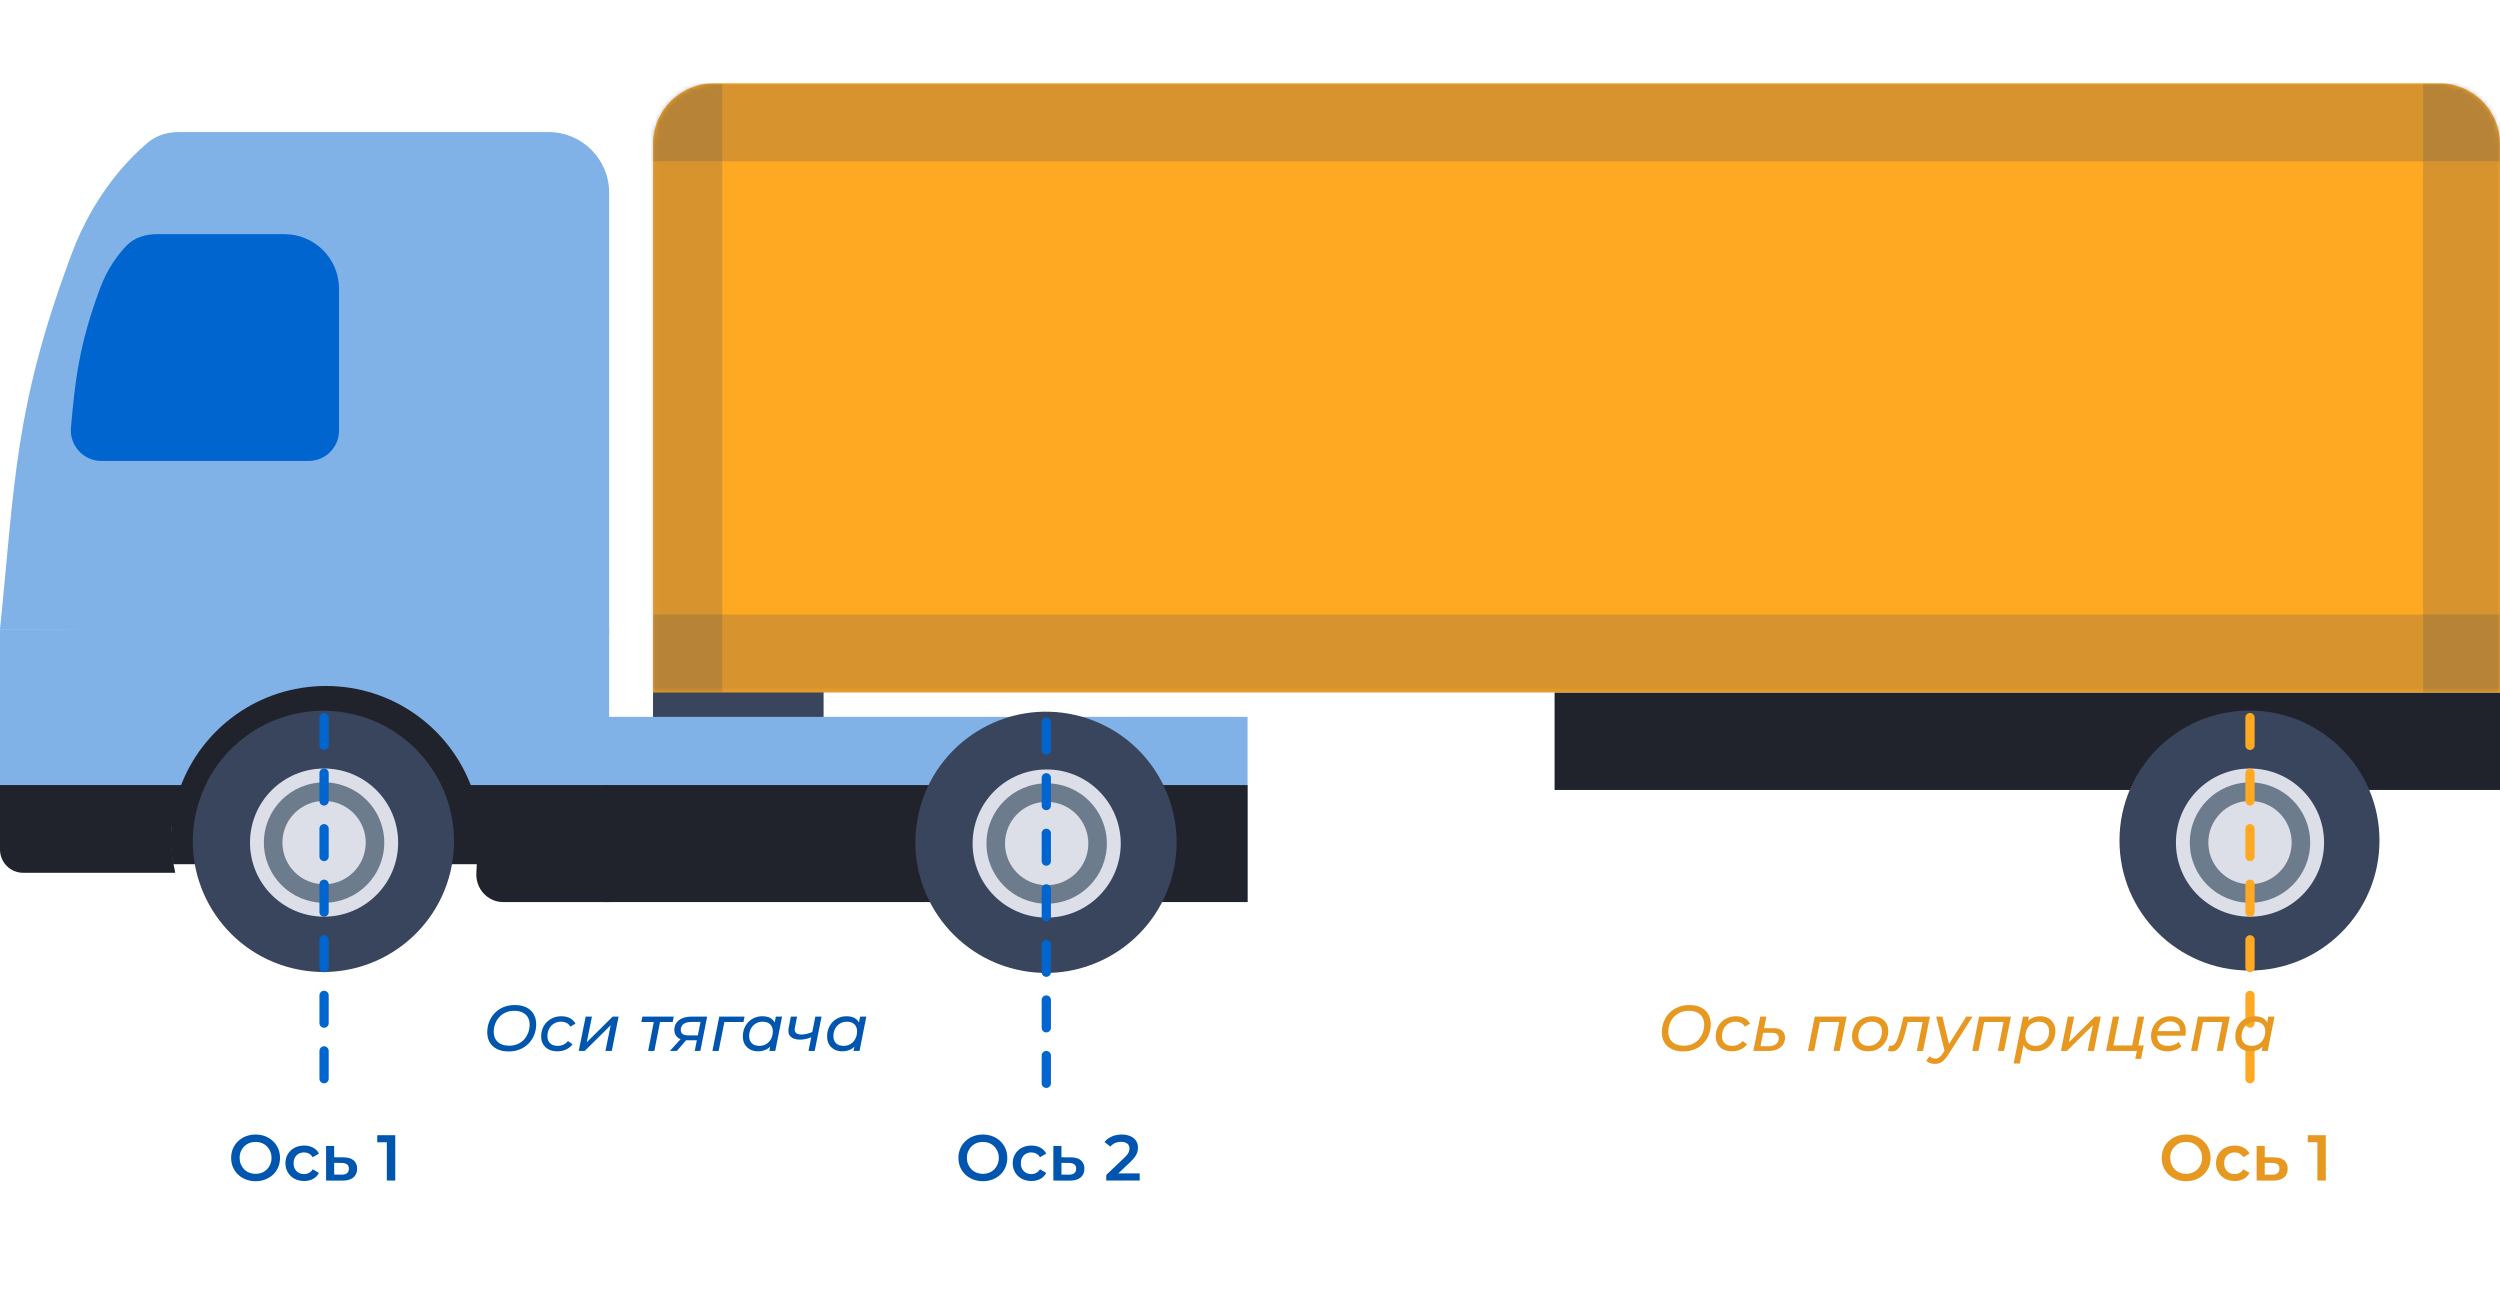
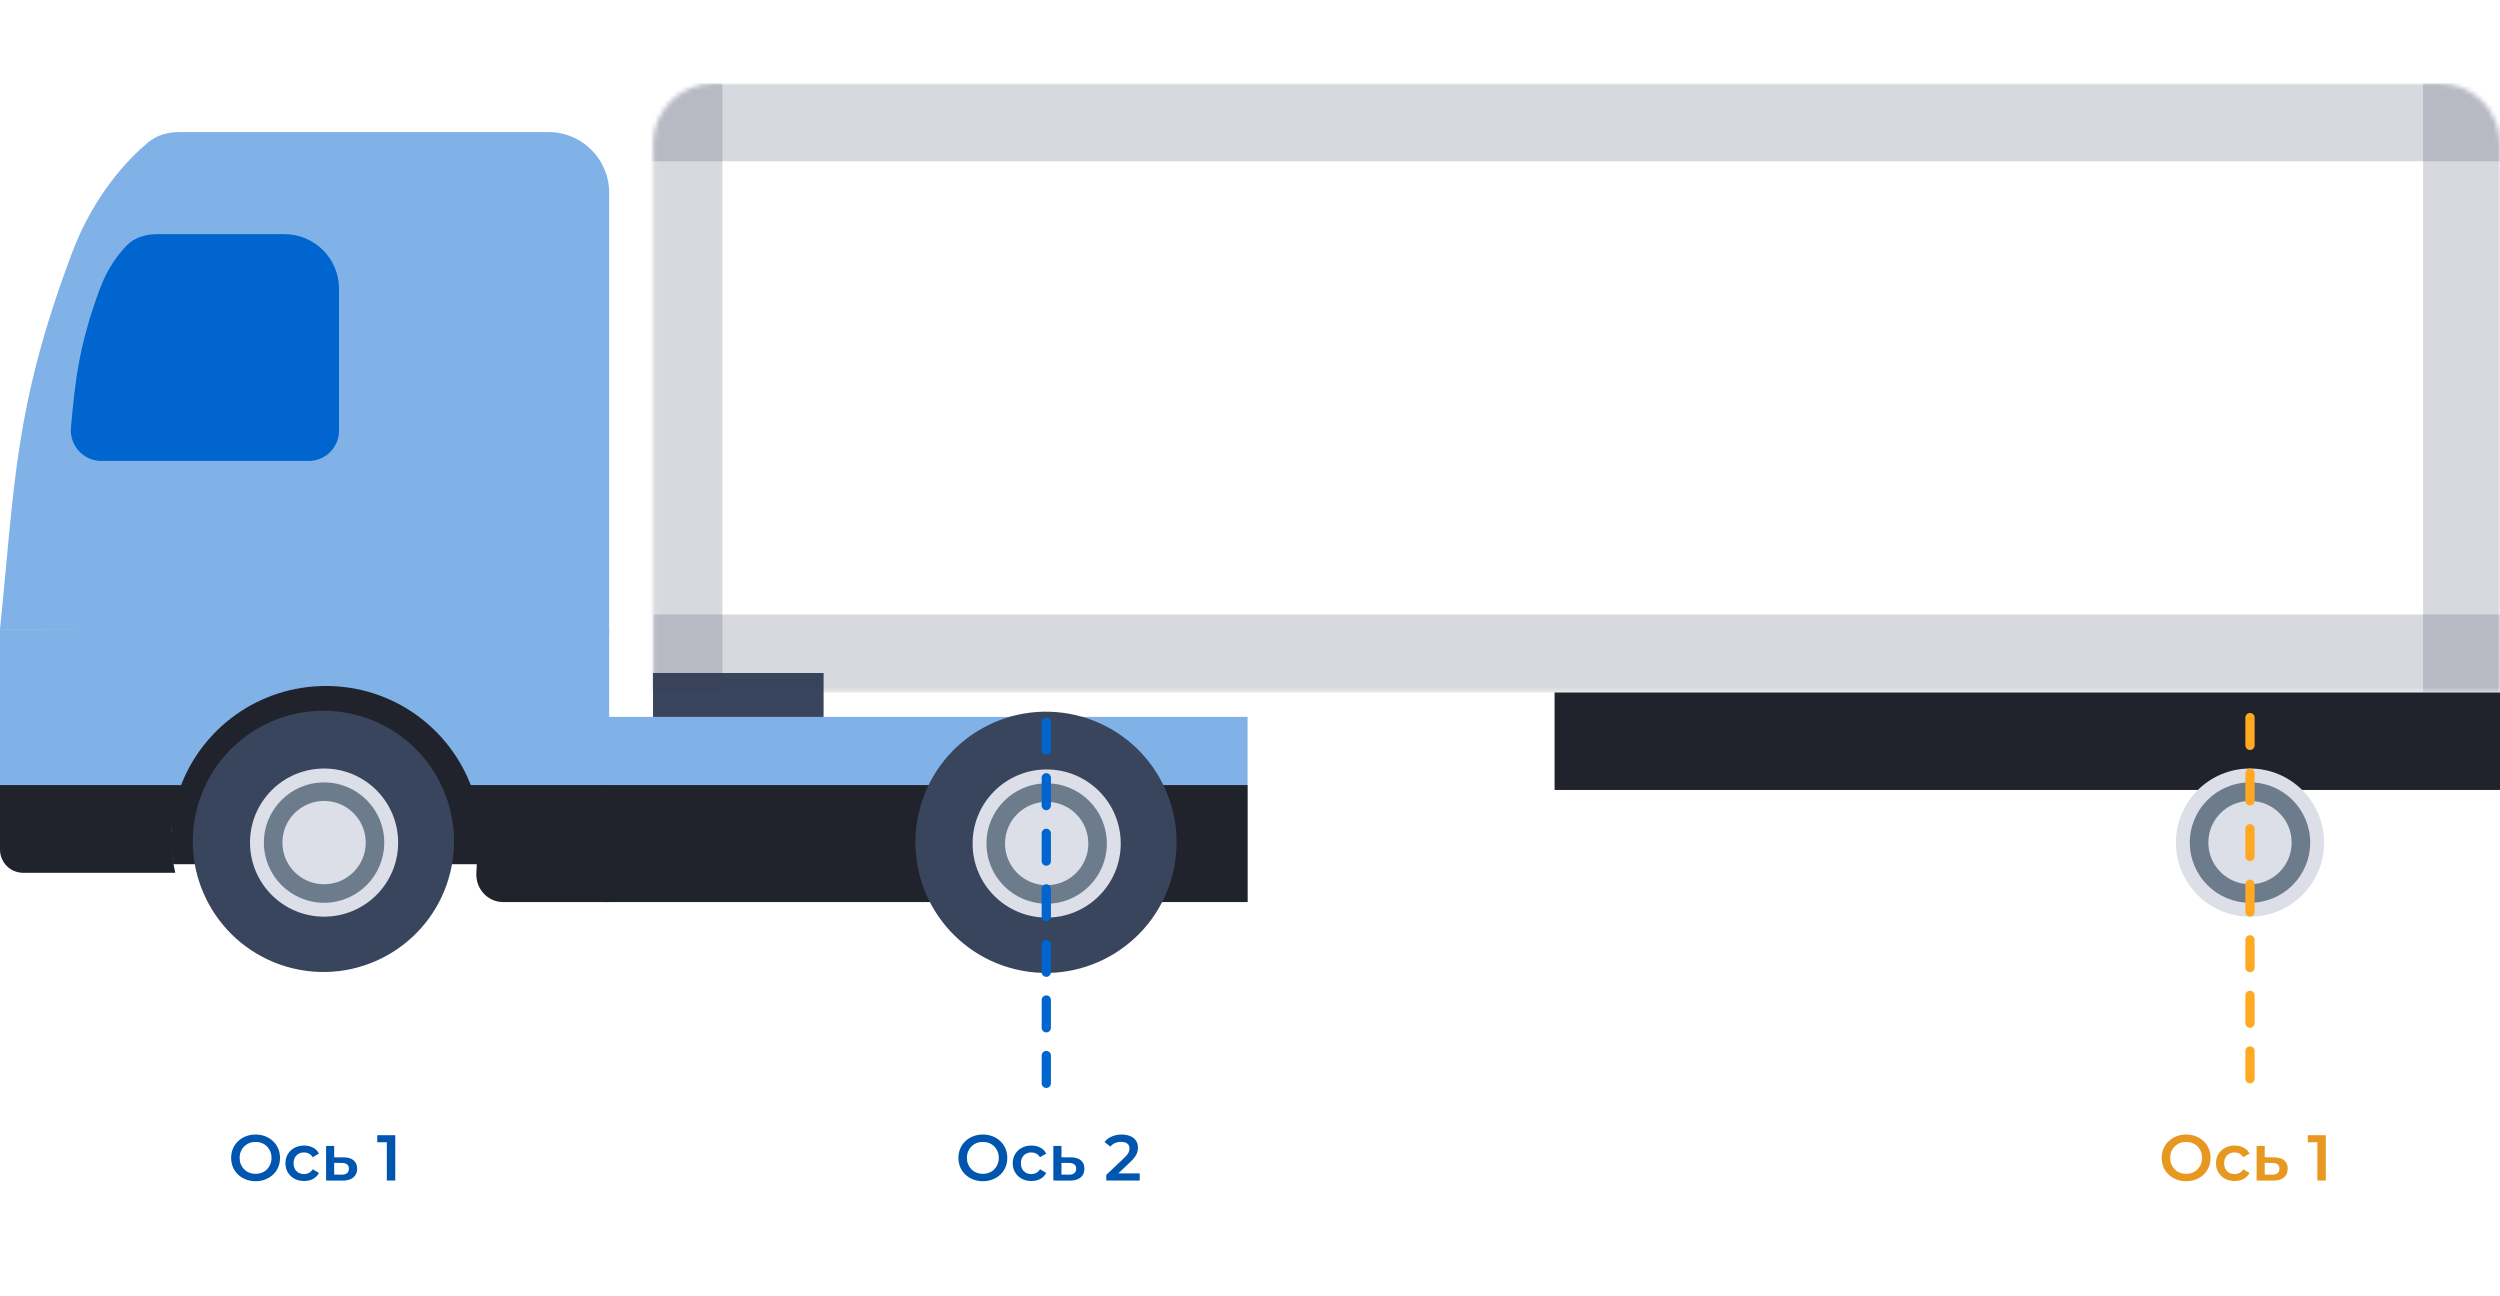
<svg xmlns="http://www.w3.org/2000/svg" width="540" height="280" viewBox="0 0 540 280" fill="none">
  <path d="M109.453 146.19H32.385V186.67H109.453V146.19Z" fill="#20232B" />
  <rect x="141.053" y="145.367" width="36.842" height="10.526" fill="#38455D" />
  <path d="M131.579 135.895V193.642L109.524 193.789C106.185 193.789 103.547 191.846 103.76 188.528C103.847 187.157 103.894 185.852 103.894 184.862C103.894 180.901 103.197 173.736 101.915 170.21C97.27 157.361 84.912 148.172 70.406 148.172C55.888 148.172 43.53 157.361 38.885 170.21C37.603 173.736 36.906 177.542 36.906 181.503C36.906 184.099 37.22 185.763 37.783 188.192H4.007C1.237 188.192 0 184.862 0 182.102C0 165.126 0 150.88 0 135.895L131.579 135.895Z" fill="#80B2E7" />
  <path d="M15.555 54.627C3.025 87.979 3.233 104.458 0 135.894L131.579 136.946V54.627V41.62C131.579 34.388 125.716 28.525 118.484 28.525H38.676C36.231 28.525 33.827 29.202 31.957 30.777C27.83 34.255 20.338 41.894 15.555 54.627Z" fill="#80B2E7" />
  <path d="M21.572 62.371C17.009 74.696 16.24 82.24 15.324 92.35C14.974 96.211 18.014 99.564 21.891 99.564H66.68C70.296 99.564 73.228 96.633 73.228 93.017V62.371C73.228 55.858 67.948 50.578 61.435 50.578H33.988C31.513 50.578 29.054 51.265 27.338 53.049C25.512 54.946 23.193 57.992 21.572 62.371Z" fill="#0065CE" />
  <path d="M39.474 169.578C38.194 173.123 36.972 176.949 36.972 180.93C36.972 183.54 37.286 186.084 37.847 188.525H5.009C2.245 188.525 0 186.278 0 183.504V169.578H39.474Z" fill="#20232B" />
  <path d="M269.475 154.842H130.527V194.842H269.475V154.842Z" fill="#80B2E7" />
  <path d="M269.475 169.578H130.527V194.841H269.475V169.578Z" fill="#20232B" />
  <path d="M539.999 149.578H335.789V170.631H539.999V149.578Z" fill="#20232B" />
  <path d="M131.579 169.578V194.841H108.654C105.319 194.841 102.683 191.937 102.896 188.509C102.982 187.092 103.03 185.743 103.03 184.72C103.03 180.627 102.333 173.222 101.053 169.578H131.579Z" fill="#20232B" />
-   <path d="M141.053 31.095C141.053 23.863 146.915 18 154.147 18H526.905C534.137 18 540 23.863 540 31.095V149.579H141.053V31.095Z" fill="#FFA923" />
  <mask id="mask0_6334_78058" style="mask-type:alpha" maskUnits="userSpaceOnUse" x="141" y="18" width="399" height="132">
    <path d="M141.053 31.095C141.053 23.863 146.915 18 154.147 18H526.905C534.137 18 540 23.863 540 31.095V149.579H141.053V31.095Z" fill="#8FC7FF" />
  </mask>
  <g mask="url(#mask0_6334_78058)">
    <path opacity="0.2" d="M139.178 18H156.02V149.579H139.178V18Z" fill="#38455D" />
    <path opacity="0.2" d="M523.387 18H540.229V149.579H523.387V18Z" fill="#38455D" />
    <path opacity="0.2" d="M137.895 34.842V18L540 18V34.842L137.895 34.842Z" fill="#38455D" />
    <path opacity="0.2" d="M141.053 149.578V132.736H540V149.578H141.053Z" fill="#38455D" />
  </g>
  <path d="M97.311 188.221C100.891 173.057 91.502 157.863 76.34 154.282C61.177 150.702 45.983 160.091 42.403 175.255C38.822 190.418 48.212 205.613 63.374 209.193C78.537 212.773 93.731 203.384 97.311 188.221Z" fill="#38455D" />
  <path d="M86 182C86 190.837 78.837 198 70 198C61.163 198 54 190.837 54 182C54 173.163 61.163 166 70 166C78.837 166 86 173.163 86 182Z" fill="#DCDFE8" />
  <path d="M83 182C83 189.18 77.18 195 70 195C62.821 195 57 189.18 57 182C57 174.821 62.821 169 70 169C77.176 169 83 174.821 83 182Z" fill="#6C7C8C" />
  <path d="M79 182C79 186.968 74.972 191 70 191C65.031 191 61 186.972 61 182C61 177.032 65.028 173 70 173C74.972 173 79 177.032 79 182Z" fill="#DCDFE8" />
  <path d="M253.391 188.422C256.971 173.258 247.582 158.064 232.42 154.483C217.257 150.903 202.063 160.292 198.483 175.456C194.902 190.619 204.292 205.814 219.454 209.394C234.617 212.975 249.811 203.585 253.391 188.422Z" fill="#38455D" />
  <path d="M242.08 182.201C242.08 191.039 234.917 198.201 226.08 198.201C217.243 198.201 210.08 191.039 210.08 182.201C210.08 173.364 217.243 166.201 226.08 166.201C234.917 166.201 242.08 173.364 242.08 182.201Z" fill="#DCDFE8" />
  <path d="M239.08 182.201C239.08 189.381 233.26 195.201 226.08 195.201C218.901 195.201 213.08 189.381 213.08 182.201C213.08 175.022 218.901 169.201 226.08 169.201C233.256 169.201 239.08 175.022 239.08 182.201Z" fill="#6C7C8C" />
  <path d="M235.08 182.201C235.08 187.17 231.052 191.201 226.08 191.201C221.112 191.201 217.08 187.173 217.08 182.201C217.08 177.233 221.108 173.201 226.08 173.201C231.052 173.201 235.08 177.233 235.08 182.201Z" fill="#DCDFE8" />
-   <path d="M513.967 181.557C513.967 166.048 501.396 153.476 485.888 153.476C470.38 153.476 457.809 166.048 457.809 181.556C457.809 197.065 470.38 209.637 485.888 209.637C501.396 209.637 513.967 197.065 513.967 181.557Z" fill="#38455D" />
  <path d="M502 182C502 190.837 494.837 198 486 198C477.163 198 470 190.837 470 182C470 173.163 477.163 166 486 166C494.837 166 502 173.163 502 182Z" fill="#DCDFE8" />
  <path d="M499 182C499 189.18 493.18 195 486 195C478.82 195 473 189.18 473 182C473 174.821 478.82 169 486 169C493.176 169 499 174.821 499 182Z" fill="#6C7C8C" />
  <path d="M495 182C495 186.968 490.972 191 486 191C481.032 191 477 186.972 477 182C477 177.032 481.028 173 486 173C490.972 173 495 177.032 495 182Z" fill="#DCDFE8" />
-   <line x1="70" y1="155" x2="70" y2="238" stroke="#0065CE" stroke-width="2" stroke-linecap="round" stroke-dasharray="6 6" />
  <line x1="486" y1="155" x2="486" y2="238" stroke="#FFA923" stroke-width="2" stroke-linecap="round" stroke-dasharray="6 6" />
  <line x1="226" y1="156" x2="226" y2="238" stroke="#0065CE" stroke-width="2" stroke-linecap="round" stroke-dasharray="6 6" />
  <path d="M55.219 255.14C54.453 255.14 53.749 255.014 53.105 254.762C52.461 254.51 51.901 254.16 51.425 253.712C50.949 253.255 50.58 252.723 50.319 252.116C50.057 251.5 49.927 250.828 49.927 250.1C49.927 249.372 50.057 248.705 50.319 248.098C50.58 247.482 50.949 246.95 51.425 246.502C51.901 246.045 52.461 245.69 53.105 245.438C53.749 245.186 54.449 245.06 55.205 245.06C55.97 245.06 56.67 245.186 57.305 245.438C57.949 245.69 58.509 246.045 58.985 246.502C59.461 246.95 59.83 247.482 60.091 248.098C60.352 248.705 60.483 249.372 60.483 250.1C60.483 250.828 60.352 251.5 60.091 252.116C59.83 252.732 59.461 253.264 58.985 253.712C58.509 254.16 57.949 254.51 57.305 254.762C56.67 255.014 55.975 255.14 55.219 255.14ZM55.205 253.544C55.7 253.544 56.157 253.46 56.577 253.292C56.997 253.124 57.361 252.886 57.669 252.578C57.977 252.261 58.215 251.897 58.383 251.486C58.56 251.066 58.649 250.604 58.649 250.1C58.649 249.596 58.56 249.139 58.383 248.728C58.215 248.308 57.977 247.944 57.669 247.636C57.361 247.319 56.997 247.076 56.577 246.908C56.157 246.74 55.7 246.656 55.205 246.656C54.71 246.656 54.253 246.74 53.833 246.908C53.422 247.076 53.058 247.319 52.741 247.636C52.433 247.944 52.19 248.308 52.013 248.728C51.845 249.139 51.761 249.596 51.761 250.1C51.761 250.595 51.845 251.052 52.013 251.472C52.19 251.892 52.433 252.261 52.741 252.578C53.049 252.886 53.413 253.124 53.833 253.292C54.253 253.46 54.71 253.544 55.205 253.544ZM65.701 255.098C64.917 255.098 64.217 254.935 63.601 254.608C62.994 254.272 62.518 253.815 62.173 253.236C61.828 252.657 61.655 251.999 61.655 251.262C61.655 250.515 61.828 249.857 62.173 249.288C62.518 248.709 62.994 248.257 63.601 247.93C64.217 247.603 64.917 247.44 65.701 247.44C66.429 247.44 67.068 247.589 67.619 247.888C68.179 248.177 68.604 248.607 68.893 249.176L67.549 249.96C67.325 249.605 67.05 249.344 66.723 249.176C66.406 249.008 66.06 248.924 65.687 248.924C65.258 248.924 64.87 249.017 64.525 249.204C64.18 249.391 63.909 249.661 63.713 250.016C63.517 250.361 63.419 250.777 63.419 251.262C63.419 251.747 63.517 252.167 63.713 252.522C63.909 252.867 64.18 253.133 64.525 253.32C64.87 253.507 65.258 253.6 65.687 253.6C66.06 253.6 66.406 253.516 66.723 253.348C67.05 253.18 67.325 252.919 67.549 252.564L68.893 253.348C68.604 253.908 68.179 254.342 67.619 254.65C67.068 254.949 66.429 255.098 65.701 255.098ZM74.186 249.988C75.147 249.988 75.88 250.203 76.384 250.632C76.888 251.061 77.14 251.668 77.14 252.452C77.14 253.264 76.86 253.899 76.3 254.356C75.74 254.804 74.951 255.023 73.934 255.014L70.434 255V247.524H72.184V249.974L74.186 249.988ZM73.78 253.726C74.293 253.735 74.685 253.628 74.956 253.404C75.227 253.18 75.362 252.853 75.362 252.424C75.362 251.995 75.227 251.687 74.956 251.5C74.695 251.304 74.302 251.201 73.78 251.192L72.184 251.178V253.712L73.78 253.726ZM83.555 255V245.9L84.353 246.726H81.483V245.2H85.375V255H83.555Z" fill="#0056AF" />
-   <path d="M109.852 227.112C108.881 227.112 108.051 226.939 107.36 226.594C106.669 226.249 106.142 225.768 105.778 225.152C105.423 224.527 105.246 223.803 105.246 222.982C105.246 222.17 105.386 221.409 105.666 220.7C105.946 219.981 106.347 219.351 106.87 218.81C107.393 218.269 108.018 217.849 108.746 217.55C109.474 217.242 110.291 217.088 111.196 217.088C112.176 217.088 113.011 217.261 113.702 217.606C114.393 217.951 114.915 218.437 115.27 219.062C115.634 219.678 115.816 220.397 115.816 221.218C115.816 222.03 115.676 222.795 115.396 223.514C115.116 224.223 114.715 224.849 114.192 225.39C113.669 225.931 113.039 226.356 112.302 226.664C111.574 226.963 110.757 227.112 109.852 227.112ZM109.978 225.866C110.65 225.866 111.261 225.749 111.812 225.516C112.363 225.273 112.829 224.942 113.212 224.522C113.595 224.093 113.889 223.603 114.094 223.052C114.299 222.501 114.402 221.918 114.402 221.302C114.402 220.714 114.276 220.201 114.024 219.762C113.772 219.314 113.399 218.964 112.904 218.712C112.409 218.46 111.803 218.334 111.084 218.334C110.403 218.334 109.787 218.455 109.236 218.698C108.695 218.931 108.228 219.263 107.836 219.692C107.453 220.112 107.159 220.597 106.954 221.148C106.749 221.699 106.646 222.282 106.646 222.898C106.646 223.486 106.772 224.004 107.024 224.452C107.285 224.891 107.659 225.236 108.144 225.488C108.639 225.74 109.25 225.866 109.978 225.866ZM120.415 227.084C119.696 227.084 119.071 226.953 118.539 226.692C118.016 226.421 117.61 226.048 117.321 225.572C117.031 225.087 116.887 224.522 116.887 223.878C116.887 223.038 117.073 222.291 117.447 221.638C117.82 220.975 118.338 220.457 119.001 220.084C119.663 219.701 120.415 219.51 121.255 219.51C121.973 219.51 122.589 219.645 123.103 219.916C123.616 220.177 124.017 220.579 124.307 221.12L123.173 221.75C122.986 221.386 122.72 221.12 122.375 220.952C122.039 220.775 121.633 220.686 121.157 220.686C120.597 220.686 120.097 220.821 119.659 221.092C119.22 221.353 118.875 221.722 118.623 222.198C118.371 222.665 118.245 223.206 118.245 223.822C118.245 224.466 118.436 224.975 118.819 225.348C119.211 225.721 119.761 225.908 120.471 225.908C120.909 225.908 121.32 225.819 121.703 225.642C122.095 225.465 122.421 225.203 122.683 224.858L123.663 225.558C123.327 226.034 122.869 226.407 122.291 226.678C121.712 226.949 121.087 227.084 120.415 227.084ZM125.006 227L126.504 219.58H127.862L126.742 225.124L132.342 219.58H133.616L132.146 227H130.774L131.908 221.456L126.308 227H125.006ZM139.998 227L141.286 220.406L141.538 220.756H138.528L138.752 219.58H145.528L145.304 220.756H142.238L142.63 220.406L141.342 227H139.998ZM150.069 227L150.573 224.368L150.755 224.704H148.417C147.531 224.704 146.849 224.503 146.373 224.102C145.897 223.691 145.659 223.145 145.659 222.464C145.659 221.568 145.995 220.863 146.667 220.35C147.349 219.837 148.277 219.58 149.453 219.58H152.743L151.273 227H150.069ZM144.693 227L147.283 224.158H148.669L146.205 227H144.693ZM150.657 224.004L151.399 220.308L151.539 220.742H149.341C148.613 220.742 148.049 220.891 147.647 221.19C147.246 221.479 147.045 221.899 147.045 222.45C147.045 223.243 147.577 223.64 148.641 223.64H150.923L150.657 224.004ZM153.881 227L155.365 219.58H160.825L160.587 220.756H156.135L156.527 220.448L155.225 227H153.881ZM163.735 227.084C163.11 227.084 162.55 226.958 162.055 226.706C161.56 226.445 161.168 226.076 160.879 225.6C160.599 225.124 160.459 224.55 160.459 223.878C160.459 223.243 160.562 222.66 160.767 222.128C160.982 221.596 161.276 221.134 161.649 220.742C162.032 220.35 162.48 220.047 162.993 219.832C163.506 219.617 164.062 219.51 164.659 219.51C165.303 219.51 165.849 219.622 166.297 219.846C166.745 220.07 167.09 220.401 167.333 220.84C167.576 221.269 167.697 221.797 167.697 222.422C167.697 223.337 167.538 224.149 167.221 224.858C166.904 225.558 166.446 226.104 165.849 226.496C165.261 226.888 164.556 227.084 163.735 227.084ZM164.029 225.908C164.589 225.908 165.088 225.773 165.527 225.502C165.966 225.231 166.306 224.863 166.549 224.396C166.801 223.92 166.927 223.379 166.927 222.772C166.927 222.119 166.736 221.61 166.353 221.246C165.97 220.873 165.424 220.686 164.715 220.686C164.164 220.686 163.67 220.821 163.231 221.092C162.792 221.353 162.447 221.722 162.195 222.198C161.943 222.665 161.817 223.206 161.817 223.822C161.817 224.466 162.008 224.975 162.391 225.348C162.774 225.721 163.32 225.908 164.029 225.908ZM166.171 227L166.563 225.082L167.011 223.36L167.193 221.596L167.585 219.58H168.929L167.459 227H166.171ZM175.389 223.99C174.959 224.167 174.525 224.307 174.087 224.41C173.657 224.513 173.237 224.564 172.827 224.564C171.903 224.564 171.217 224.345 170.769 223.906C170.321 223.467 170.185 222.809 170.363 221.932L170.825 219.58H172.169L171.693 221.96C171.599 222.483 171.679 222.865 171.931 223.108C172.192 223.341 172.589 223.458 173.121 223.458C173.503 223.458 173.895 223.407 174.297 223.304C174.698 223.201 175.104 223.066 175.515 222.898L175.389 223.99ZM174.633 227L176.117 219.58H177.461L175.977 227H174.633ZM181.932 227.084C181.307 227.084 180.747 226.958 180.252 226.706C179.758 226.445 179.366 226.076 179.076 225.6C178.796 225.124 178.656 224.55 178.656 223.878C178.656 223.243 178.759 222.66 178.964 222.128C179.179 221.596 179.473 221.134 179.846 220.742C180.229 220.35 180.677 220.047 181.19 219.832C181.704 219.617 182.259 219.51 182.856 219.51C183.5 219.51 184.046 219.622 184.494 219.846C184.942 220.07 185.288 220.401 185.53 220.84C185.773 221.269 185.894 221.797 185.894 222.422C185.894 223.337 185.736 224.149 185.418 224.858C185.101 225.558 184.644 226.104 184.046 226.496C183.458 226.888 182.754 227.084 181.932 227.084ZM182.226 225.908C182.786 225.908 183.286 225.773 183.724 225.502C184.163 225.231 184.504 224.863 184.746 224.396C184.998 223.92 185.124 223.379 185.124 222.772C185.124 222.119 184.933 221.61 184.55 221.246C184.168 220.873 183.622 220.686 182.912 220.686C182.362 220.686 181.867 220.821 181.428 221.092C180.99 221.353 180.644 221.722 180.392 222.198C180.14 222.665 180.014 223.206 180.014 223.822C180.014 224.466 180.206 224.975 180.588 225.348C180.971 225.721 181.517 225.908 182.226 225.908ZM184.368 227L184.76 225.082L185.208 223.36L185.39 221.596L185.782 219.58H187.126L185.656 227H184.368Z" fill="#0056AF" />
-   <path d="M363.558 227.112C362.587 227.112 361.757 226.939 361.066 226.594C360.375 226.249 359.848 225.768 359.484 225.152C359.129 224.527 358.952 223.803 358.952 222.982C358.952 222.17 359.092 221.409 359.372 220.7C359.652 219.981 360.053 219.351 360.576 218.81C361.099 218.269 361.724 217.849 362.452 217.55C363.18 217.242 363.997 217.088 364.902 217.088C365.882 217.088 366.717 217.261 367.408 217.606C368.099 217.951 368.621 218.437 368.976 219.062C369.34 219.678 369.522 220.397 369.522 221.218C369.522 222.03 369.382 222.795 369.102 223.514C368.822 224.223 368.421 224.849 367.898 225.39C367.375 225.931 366.745 226.356 366.008 226.664C365.28 226.963 364.463 227.112 363.558 227.112ZM363.684 225.866C364.356 225.866 364.967 225.749 365.518 225.516C366.069 225.273 366.535 224.942 366.918 224.522C367.301 224.093 367.595 223.603 367.8 223.052C368.005 222.501 368.108 221.918 368.108 221.302C368.108 220.714 367.982 220.201 367.73 219.762C367.478 219.314 367.105 218.964 366.61 218.712C366.115 218.46 365.509 218.334 364.79 218.334C364.109 218.334 363.493 218.455 362.942 218.698C362.401 218.931 361.934 219.263 361.542 219.692C361.159 220.112 360.865 220.597 360.66 221.148C360.455 221.699 360.352 222.282 360.352 222.898C360.352 223.486 360.478 224.004 360.73 224.452C360.991 224.891 361.365 225.236 361.85 225.488C362.345 225.74 362.956 225.866 363.684 225.866ZM374.121 227.084C373.402 227.084 372.777 226.953 372.245 226.692C371.722 226.421 371.316 226.048 371.027 225.572C370.737 225.087 370.593 224.522 370.593 223.878C370.593 223.038 370.779 222.291 371.153 221.638C371.526 220.975 372.044 220.457 372.707 220.084C373.369 219.701 374.121 219.51 374.961 219.51C375.679 219.51 376.295 219.645 376.809 219.916C377.322 220.177 377.723 220.579 378.013 221.12L376.879 221.75C376.692 221.386 376.426 221.12 376.081 220.952C375.745 220.775 375.339 220.686 374.863 220.686C374.303 220.686 373.803 220.821 373.365 221.092C372.926 221.353 372.581 221.722 372.329 222.198C372.077 222.665 371.951 223.206 371.951 223.822C371.951 224.466 372.142 224.975 372.525 225.348C372.917 225.721 373.467 225.908 374.177 225.908C374.615 225.908 375.026 225.819 375.409 225.642C375.801 225.465 376.127 225.203 376.389 224.858L377.369 225.558C377.033 226.034 376.575 226.407 375.997 226.678C375.418 226.949 374.793 227.084 374.121 227.084ZM383.024 222.086C383.864 222.086 384.494 222.259 384.914 222.604C385.344 222.94 385.558 223.449 385.558 224.13C385.558 224.709 385.414 225.217 385.124 225.656C384.835 226.085 384.424 226.417 383.892 226.65C383.37 226.883 382.749 227 382.03 227H378.712L380.21 219.58H381.54L381.036 222.086H383.024ZM382.03 225.992C382.469 225.992 382.852 225.922 383.178 225.782C383.505 225.633 383.757 225.427 383.934 225.166C384.121 224.905 384.214 224.597 384.214 224.242C384.214 223.467 383.682 223.08 382.618 223.08H380.84L380.266 225.992H382.03ZM390.511 227L391.995 219.58H398.869L397.385 227H396.041L397.329 220.42L397.581 220.756H392.751L393.157 220.42L391.855 227H390.511ZM403.528 227.084C402.818 227.084 402.202 226.953 401.68 226.692C401.166 226.421 400.765 226.048 400.476 225.572C400.186 225.087 400.042 224.522 400.042 223.878C400.042 223.038 400.228 222.291 400.602 221.638C400.975 220.975 401.488 220.457 402.142 220.084C402.804 219.701 403.556 219.51 404.396 219.51C405.096 219.51 405.707 219.641 406.23 219.902C406.752 220.163 407.154 220.532 407.434 221.008C407.723 221.484 407.868 222.049 407.868 222.702C407.868 223.542 407.681 224.293 407.308 224.956C406.934 225.609 406.421 226.127 405.768 226.51C405.124 226.893 404.377 227.084 403.528 227.084ZM403.612 225.908C404.172 225.908 404.671 225.773 405.11 225.502C405.548 225.231 405.889 224.863 406.132 224.396C406.384 223.92 406.51 223.379 406.51 222.772C406.51 222.119 406.318 221.61 405.936 221.246C405.553 220.873 405.007 220.686 404.298 220.686C403.747 220.686 403.252 220.821 402.814 221.092C402.375 221.353 402.03 221.722 401.778 222.198C401.526 222.665 401.4 223.206 401.4 223.822C401.4 224.466 401.591 224.975 401.974 225.348C402.356 225.721 402.902 225.908 403.612 225.908ZM407.777 226.986L408.099 225.852C408.165 225.861 408.225 225.871 408.281 225.88C408.337 225.889 408.389 225.894 408.435 225.894C408.771 225.894 409.061 225.745 409.303 225.446C409.546 225.147 409.761 224.727 409.947 224.186C410.134 223.645 410.321 223.019 410.507 222.31L411.179 219.58H416.863L415.379 227H414.035L415.365 220.336L415.631 220.756H411.823L412.187 220.336L411.683 222.408C411.497 223.173 411.301 223.85 411.095 224.438C410.899 225.017 410.685 225.507 410.451 225.908C410.218 226.3 409.952 226.599 409.653 226.804C409.364 227.009 409.023 227.112 408.631 227.112C408.491 227.112 408.356 227.098 408.225 227.07C408.085 227.051 407.936 227.023 407.777 226.986ZM417.936 229.8C417.581 229.8 417.231 229.739 416.886 229.618C416.54 229.506 416.27 229.347 416.074 229.142L416.774 228.148C416.932 228.307 417.119 228.428 417.334 228.512C417.539 228.605 417.772 228.652 418.034 228.652C418.342 228.652 418.617 228.568 418.86 228.4C419.112 228.241 419.368 227.957 419.63 227.546L420.33 226.468L420.484 226.314L424.726 219.58H426.084L420.82 227.812C420.493 228.316 420.185 228.713 419.896 229.002C419.606 229.291 419.303 229.497 418.986 229.618C418.678 229.739 418.328 229.8 417.936 229.8ZM420.078 227.238L418.216 219.58H419.56L421.142 226.188L420.078 227.238ZM426.003 227L427.487 219.58H434.361L432.877 227H431.533L432.821 220.42L433.073 220.756H428.243L428.649 220.42L427.347 227H426.003ZM439.762 227.084C439.127 227.084 438.581 226.972 438.124 226.748C437.676 226.515 437.331 226.183 437.088 225.754C436.845 225.315 436.724 224.788 436.724 224.172C436.724 223.239 436.883 222.427 437.2 221.736C437.517 221.036 437.97 220.49 438.558 220.098C439.155 219.706 439.865 219.51 440.686 219.51C441.321 219.51 441.881 219.636 442.366 219.888C442.861 220.14 443.248 220.509 443.528 220.994C443.817 221.47 443.962 222.039 443.962 222.702C443.962 223.337 443.855 223.92 443.64 224.452C443.435 224.984 443.141 225.446 442.758 225.838C442.385 226.23 441.941 226.538 441.428 226.762C440.915 226.977 440.359 227.084 439.762 227.084ZM434.946 229.716L436.962 219.58H438.25L437.858 221.498L437.424 223.22L437.228 224.984L436.29 229.716H434.946ZM439.706 225.908C440.266 225.908 440.761 225.773 441.19 225.502C441.629 225.231 441.974 224.863 442.226 224.396C442.478 223.92 442.604 223.379 442.604 222.772C442.604 222.119 442.413 221.61 442.03 221.246C441.647 220.873 441.101 220.686 440.392 220.686C439.841 220.686 439.342 220.821 438.894 221.092C438.455 221.353 438.11 221.722 437.858 222.198C437.615 222.665 437.494 223.206 437.494 223.822C437.494 224.466 437.685 224.975 438.068 225.348C438.451 225.721 438.997 225.908 439.706 225.908ZM445.158 227L446.656 219.58H448.014L446.894 225.124L452.494 219.58H453.768L452.298 227H450.926L452.06 221.456L446.46 227H445.158ZM454.906 227L456.39 219.58H457.734L456.488 225.824H460.548L461.794 219.58H463.138L461.654 227H454.906ZM461.206 228.722L461.584 226.93L461.892 227H460.31L460.548 225.824H463.054L462.466 228.722H461.206ZM468.184 227.084C467.456 227.084 466.826 226.953 466.294 226.692C465.762 226.421 465.351 226.048 465.062 225.572C464.773 225.087 464.628 224.517 464.628 223.864C464.628 223.024 464.81 222.277 465.174 221.624C465.538 220.971 466.033 220.457 466.658 220.084C467.293 219.701 468.011 219.51 468.814 219.51C469.486 219.51 470.069 219.641 470.564 219.902C471.059 220.154 471.441 220.518 471.712 220.994C471.992 221.47 472.132 222.044 472.132 222.716C472.132 222.884 472.123 223.057 472.104 223.234C472.085 223.402 472.062 223.561 472.034 223.71H465.608L465.776 222.73H471.39L470.844 223.066C470.928 222.543 470.891 222.105 470.732 221.75C470.573 221.386 470.321 221.111 469.976 220.924C469.64 220.728 469.234 220.63 468.758 220.63C468.198 220.63 467.703 220.765 467.274 221.036C466.854 221.297 466.527 221.666 466.294 222.142C466.061 222.609 465.944 223.159 465.944 223.794C465.944 224.466 466.135 224.989 466.518 225.362C466.91 225.726 467.503 225.908 468.296 225.908C468.763 225.908 469.197 225.833 469.598 225.684C469.999 225.525 470.331 225.315 470.592 225.054L471.166 226.02C470.811 226.365 470.368 226.631 469.836 226.818C469.304 226.995 468.753 227.084 468.184 227.084ZM473.281 227L474.765 219.58H481.639L480.155 227H478.811L480.099 220.42L480.351 220.756H475.521L475.927 220.42L474.625 227H473.281ZM486.101 227.084C485.476 227.084 484.916 226.958 484.421 226.706C483.927 226.445 483.535 226.076 483.245 225.6C482.965 225.124 482.825 224.55 482.825 223.878C482.825 223.243 482.928 222.66 483.133 222.128C483.348 221.596 483.642 221.134 484.015 220.742C484.398 220.35 484.846 220.047 485.359 219.832C485.873 219.617 486.428 219.51 487.025 219.51C487.669 219.51 488.215 219.622 488.663 219.846C489.111 220.07 489.457 220.401 489.699 220.84C489.942 221.269 490.063 221.797 490.063 222.422C490.063 223.337 489.905 224.149 489.587 224.858C489.27 225.558 488.813 226.104 488.215 226.496C487.627 226.888 486.923 227.084 486.101 227.084ZM486.395 225.908C486.955 225.908 487.455 225.773 487.893 225.502C488.332 225.231 488.673 224.863 488.915 224.396C489.167 223.92 489.293 223.379 489.293 222.772C489.293 222.119 489.102 221.61 488.719 221.246C488.337 220.873 487.791 220.686 487.081 220.686C486.531 220.686 486.036 220.821 485.597 221.092C485.159 221.353 484.813 221.722 484.561 222.198C484.309 222.665 484.183 223.206 484.183 223.822C484.183 224.466 484.375 224.975 484.757 225.348C485.14 225.721 485.686 225.908 486.395 225.908ZM488.537 227L488.929 225.082L489.377 223.36L489.559 221.596L489.951 219.58H491.295L489.825 227H488.537Z" fill="#E69820" />
  <path d="M212.311 255.14C211.545 255.14 210.841 255.014 210.197 254.762C209.553 254.51 208.993 254.16 208.517 253.712C208.041 253.255 207.672 252.723 207.411 252.116C207.149 251.5 207.019 250.828 207.019 250.1C207.019 249.372 207.149 248.705 207.411 248.098C207.672 247.482 208.041 246.95 208.517 246.502C208.993 246.045 209.553 245.69 210.197 245.438C210.841 245.186 211.541 245.06 212.297 245.06C213.062 245.06 213.762 245.186 214.397 245.438C215.041 245.69 215.601 246.045 216.077 246.502C216.553 246.95 216.921 247.482 217.183 248.098C217.444 248.705 217.575 249.372 217.575 250.1C217.575 250.828 217.444 251.5 217.183 252.116C216.921 252.732 216.553 253.264 216.077 253.712C215.601 254.16 215.041 254.51 214.397 254.762C213.762 255.014 213.067 255.14 212.311 255.14ZM212.297 253.544C212.791 253.544 213.249 253.46 213.669 253.292C214.089 253.124 214.453 252.886 214.761 252.578C215.069 252.261 215.307 251.897 215.475 251.486C215.652 251.066 215.741 250.604 215.741 250.1C215.741 249.596 215.652 249.139 215.475 248.728C215.307 248.308 215.069 247.944 214.761 247.636C214.453 247.319 214.089 247.076 213.669 246.908C213.249 246.74 212.791 246.656 212.297 246.656C211.802 246.656 211.345 246.74 210.925 246.908C210.514 247.076 210.15 247.319 209.833 247.636C209.525 247.944 209.282 248.308 209.105 248.728C208.937 249.139 208.853 249.596 208.853 250.1C208.853 250.595 208.937 251.052 209.105 251.472C209.282 251.892 209.525 252.261 209.833 252.578C210.141 252.886 210.505 253.124 210.925 253.292C211.345 253.46 211.802 253.544 212.297 253.544ZM222.793 255.098C222.009 255.098 221.309 254.935 220.693 254.608C220.086 254.272 219.61 253.815 219.265 253.236C218.92 252.657 218.747 251.999 218.747 251.262C218.747 250.515 218.92 249.857 219.265 249.288C219.61 248.709 220.086 248.257 220.693 247.93C221.309 247.603 222.009 247.44 222.793 247.44C223.521 247.44 224.16 247.589 224.711 247.888C225.271 248.177 225.696 248.607 225.985 249.176L224.641 249.96C224.417 249.605 224.142 249.344 223.815 249.176C223.498 249.008 223.152 248.924 222.779 248.924C222.35 248.924 221.962 249.017 221.617 249.204C221.272 249.391 221.001 249.661 220.805 250.016C220.609 250.361 220.511 250.777 220.511 251.262C220.511 251.747 220.609 252.167 220.805 252.522C221.001 252.867 221.272 253.133 221.617 253.32C221.962 253.507 222.35 253.6 222.779 253.6C223.152 253.6 223.498 253.516 223.815 253.348C224.142 253.18 224.417 252.919 224.641 252.564L225.985 253.348C225.696 253.908 225.271 254.342 224.711 254.65C224.16 254.949 223.521 255.098 222.793 255.098ZM231.278 249.988C232.239 249.988 232.972 250.203 233.476 250.632C233.98 251.061 234.232 251.668 234.232 252.452C234.232 253.264 233.952 253.899 233.392 254.356C232.832 254.804 232.043 255.023 231.026 255.014L227.526 255V247.524H229.276V249.974L231.278 249.988ZM230.872 253.726C231.385 253.735 231.777 253.628 232.048 253.404C232.318 253.18 232.454 252.853 232.454 252.424C232.454 251.995 232.318 251.687 232.048 251.5C231.786 251.304 231.394 251.201 230.872 251.192L229.276 251.178V253.712L230.872 253.726ZM238.953 255V253.782L242.845 250.086C243.172 249.778 243.414 249.507 243.573 249.274C243.732 249.041 243.834 248.826 243.881 248.63C243.937 248.425 243.965 248.233 243.965 248.056C243.965 247.608 243.811 247.263 243.503 247.02C243.195 246.768 242.742 246.642 242.145 246.642C241.669 246.642 241.235 246.726 240.843 246.894C240.46 247.062 240.129 247.319 239.849 247.664L238.575 246.684C238.958 246.171 239.471 245.774 240.115 245.494C240.768 245.205 241.496 245.06 242.299 245.06C243.008 245.06 243.624 245.177 244.147 245.41C244.679 245.634 245.085 245.956 245.365 246.376C245.654 246.796 245.799 247.295 245.799 247.874C245.799 248.191 245.757 248.509 245.673 248.826C245.589 249.134 245.43 249.461 245.197 249.806C244.964 250.151 244.623 250.539 244.175 250.968L240.829 254.146L240.451 253.46H246.177V255H238.953Z" fill="#0056AF" />
  <path d="M472.219 255.14C471.454 255.14 470.749 255.014 470.105 254.762C469.461 254.51 468.901 254.16 468.425 253.712C467.949 253.255 467.58 252.723 467.319 252.116C467.058 251.5 466.927 250.828 466.927 250.1C466.927 249.372 467.058 248.705 467.319 248.098C467.58 247.482 467.949 246.95 468.425 246.502C468.901 246.045 469.461 245.69 470.105 245.438C470.749 245.186 471.449 245.06 472.205 245.06C472.97 245.06 473.67 245.186 474.305 245.438C474.949 245.69 475.509 246.045 475.985 246.502C476.461 246.95 476.83 247.482 477.091 248.098C477.352 248.705 477.483 249.372 477.483 250.1C477.483 250.828 477.352 251.5 477.091 252.116C476.83 252.732 476.461 253.264 475.985 253.712C475.509 254.16 474.949 254.51 474.305 254.762C473.67 255.014 472.975 255.14 472.219 255.14ZM472.205 253.544C472.7 253.544 473.157 253.46 473.577 253.292C473.997 253.124 474.361 252.886 474.669 252.578C474.977 252.261 475.215 251.897 475.383 251.486C475.56 251.066 475.649 250.604 475.649 250.1C475.649 249.596 475.56 249.139 475.383 248.728C475.215 248.308 474.977 247.944 474.669 247.636C474.361 247.319 473.997 247.076 473.577 246.908C473.157 246.74 472.7 246.656 472.205 246.656C471.71 246.656 471.253 246.74 470.833 246.908C470.422 247.076 470.058 247.319 469.741 247.636C469.433 247.944 469.19 248.308 469.013 248.728C468.845 249.139 468.761 249.596 468.761 250.1C468.761 250.595 468.845 251.052 469.013 251.472C469.19 251.892 469.433 252.261 469.741 252.578C470.049 252.886 470.413 253.124 470.833 253.292C471.253 253.46 471.71 253.544 472.205 253.544ZM482.701 255.098C481.917 255.098 481.217 254.935 480.601 254.608C479.994 254.272 479.518 253.815 479.173 253.236C478.828 252.657 478.655 251.999 478.655 251.262C478.655 250.515 478.828 249.857 479.173 249.288C479.518 248.709 479.994 248.257 480.601 247.93C481.217 247.603 481.917 247.44 482.701 247.44C483.429 247.44 484.068 247.589 484.619 247.888C485.179 248.177 485.604 248.607 485.893 249.176L484.549 249.96C484.325 249.605 484.05 249.344 483.723 249.176C483.406 249.008 483.06 248.924 482.687 248.924C482.258 248.924 481.87 249.017 481.525 249.204C481.18 249.391 480.909 249.661 480.713 250.016C480.517 250.361 480.419 250.777 480.419 251.262C480.419 251.747 480.517 252.167 480.713 252.522C480.909 252.867 481.18 253.133 481.525 253.32C481.87 253.507 482.258 253.6 482.687 253.6C483.06 253.6 483.406 253.516 483.723 253.348C484.05 253.18 484.325 252.919 484.549 252.564L485.893 253.348C485.604 253.908 485.179 254.342 484.619 254.65C484.068 254.949 483.429 255.098 482.701 255.098ZM491.186 249.988C492.147 249.988 492.88 250.203 493.384 250.632C493.888 251.061 494.14 251.668 494.14 252.452C494.14 253.264 493.86 253.899 493.3 254.356C492.74 254.804 491.951 255.023 490.934 255.014L487.434 255V247.524H489.184V249.974L491.186 249.988ZM490.78 253.726C491.293 253.735 491.685 253.628 491.956 253.404C492.226 253.18 492.362 252.853 492.362 252.424C492.362 251.995 492.226 251.687 491.956 251.5C491.694 251.304 491.302 251.201 490.78 251.192L489.184 251.178V253.712L490.78 253.726ZM500.555 255V245.9L501.353 246.726H498.483V245.2H502.375V255H500.555Z" fill="#E69820" />
</svg>